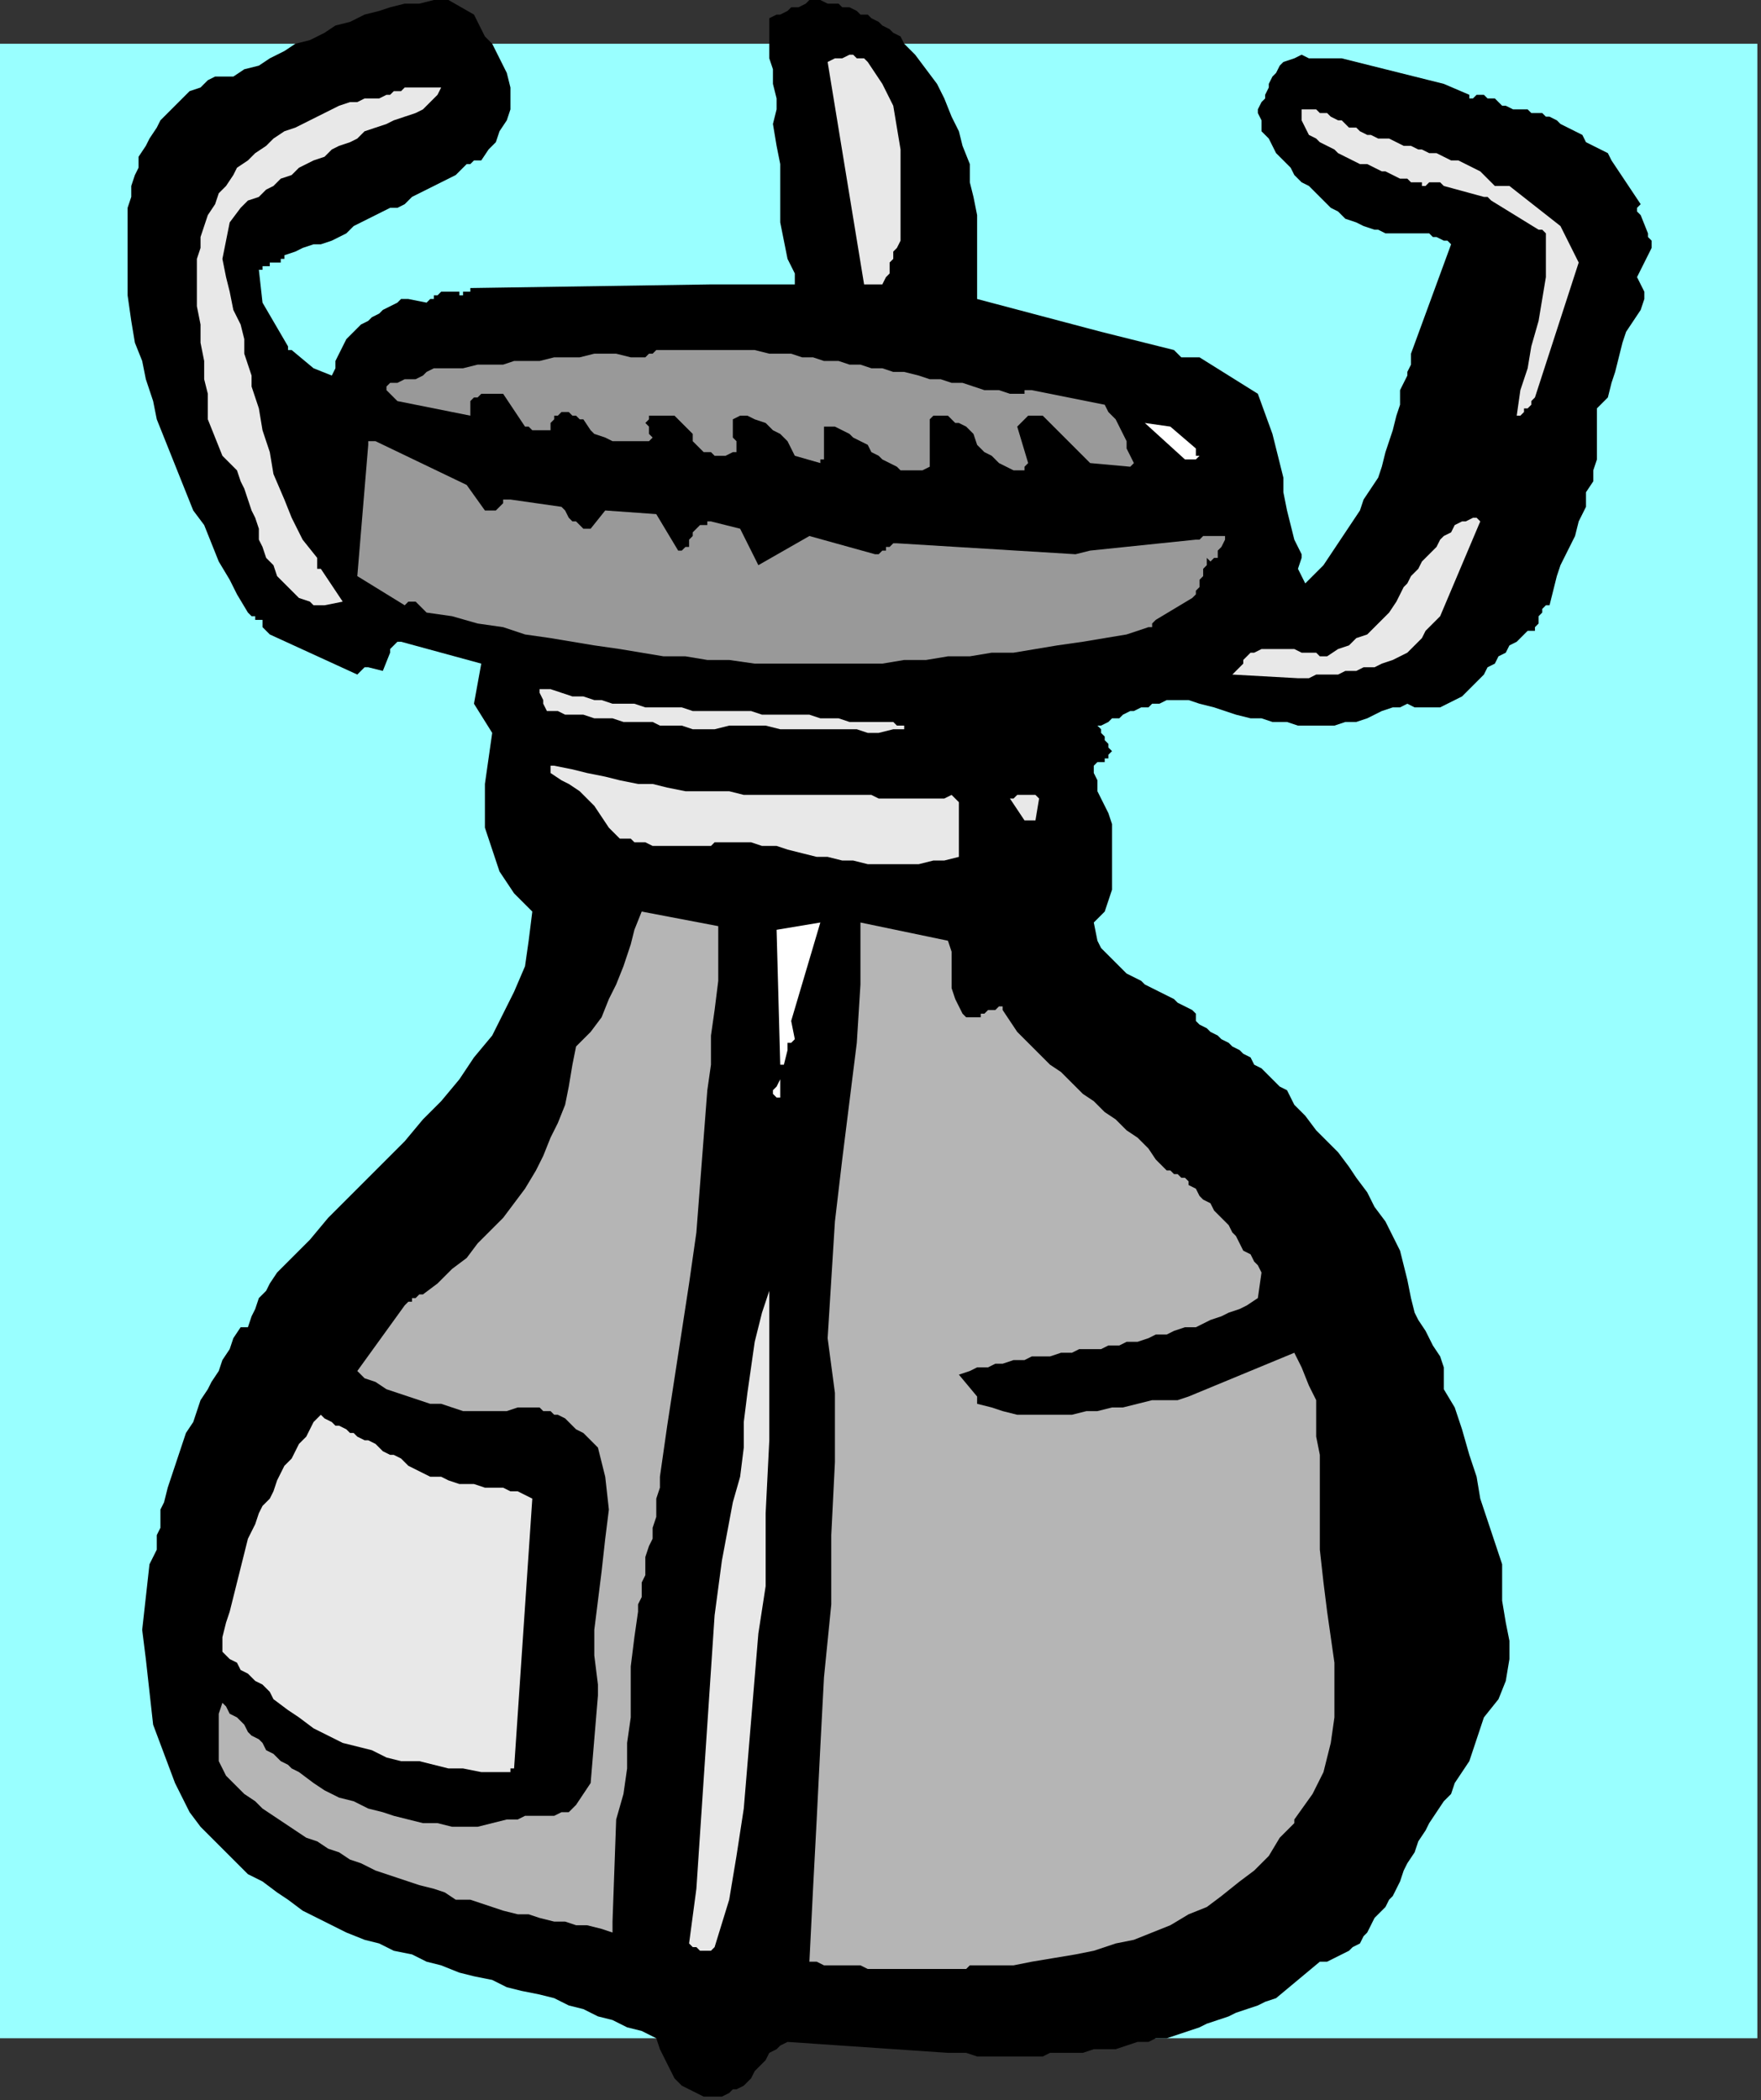
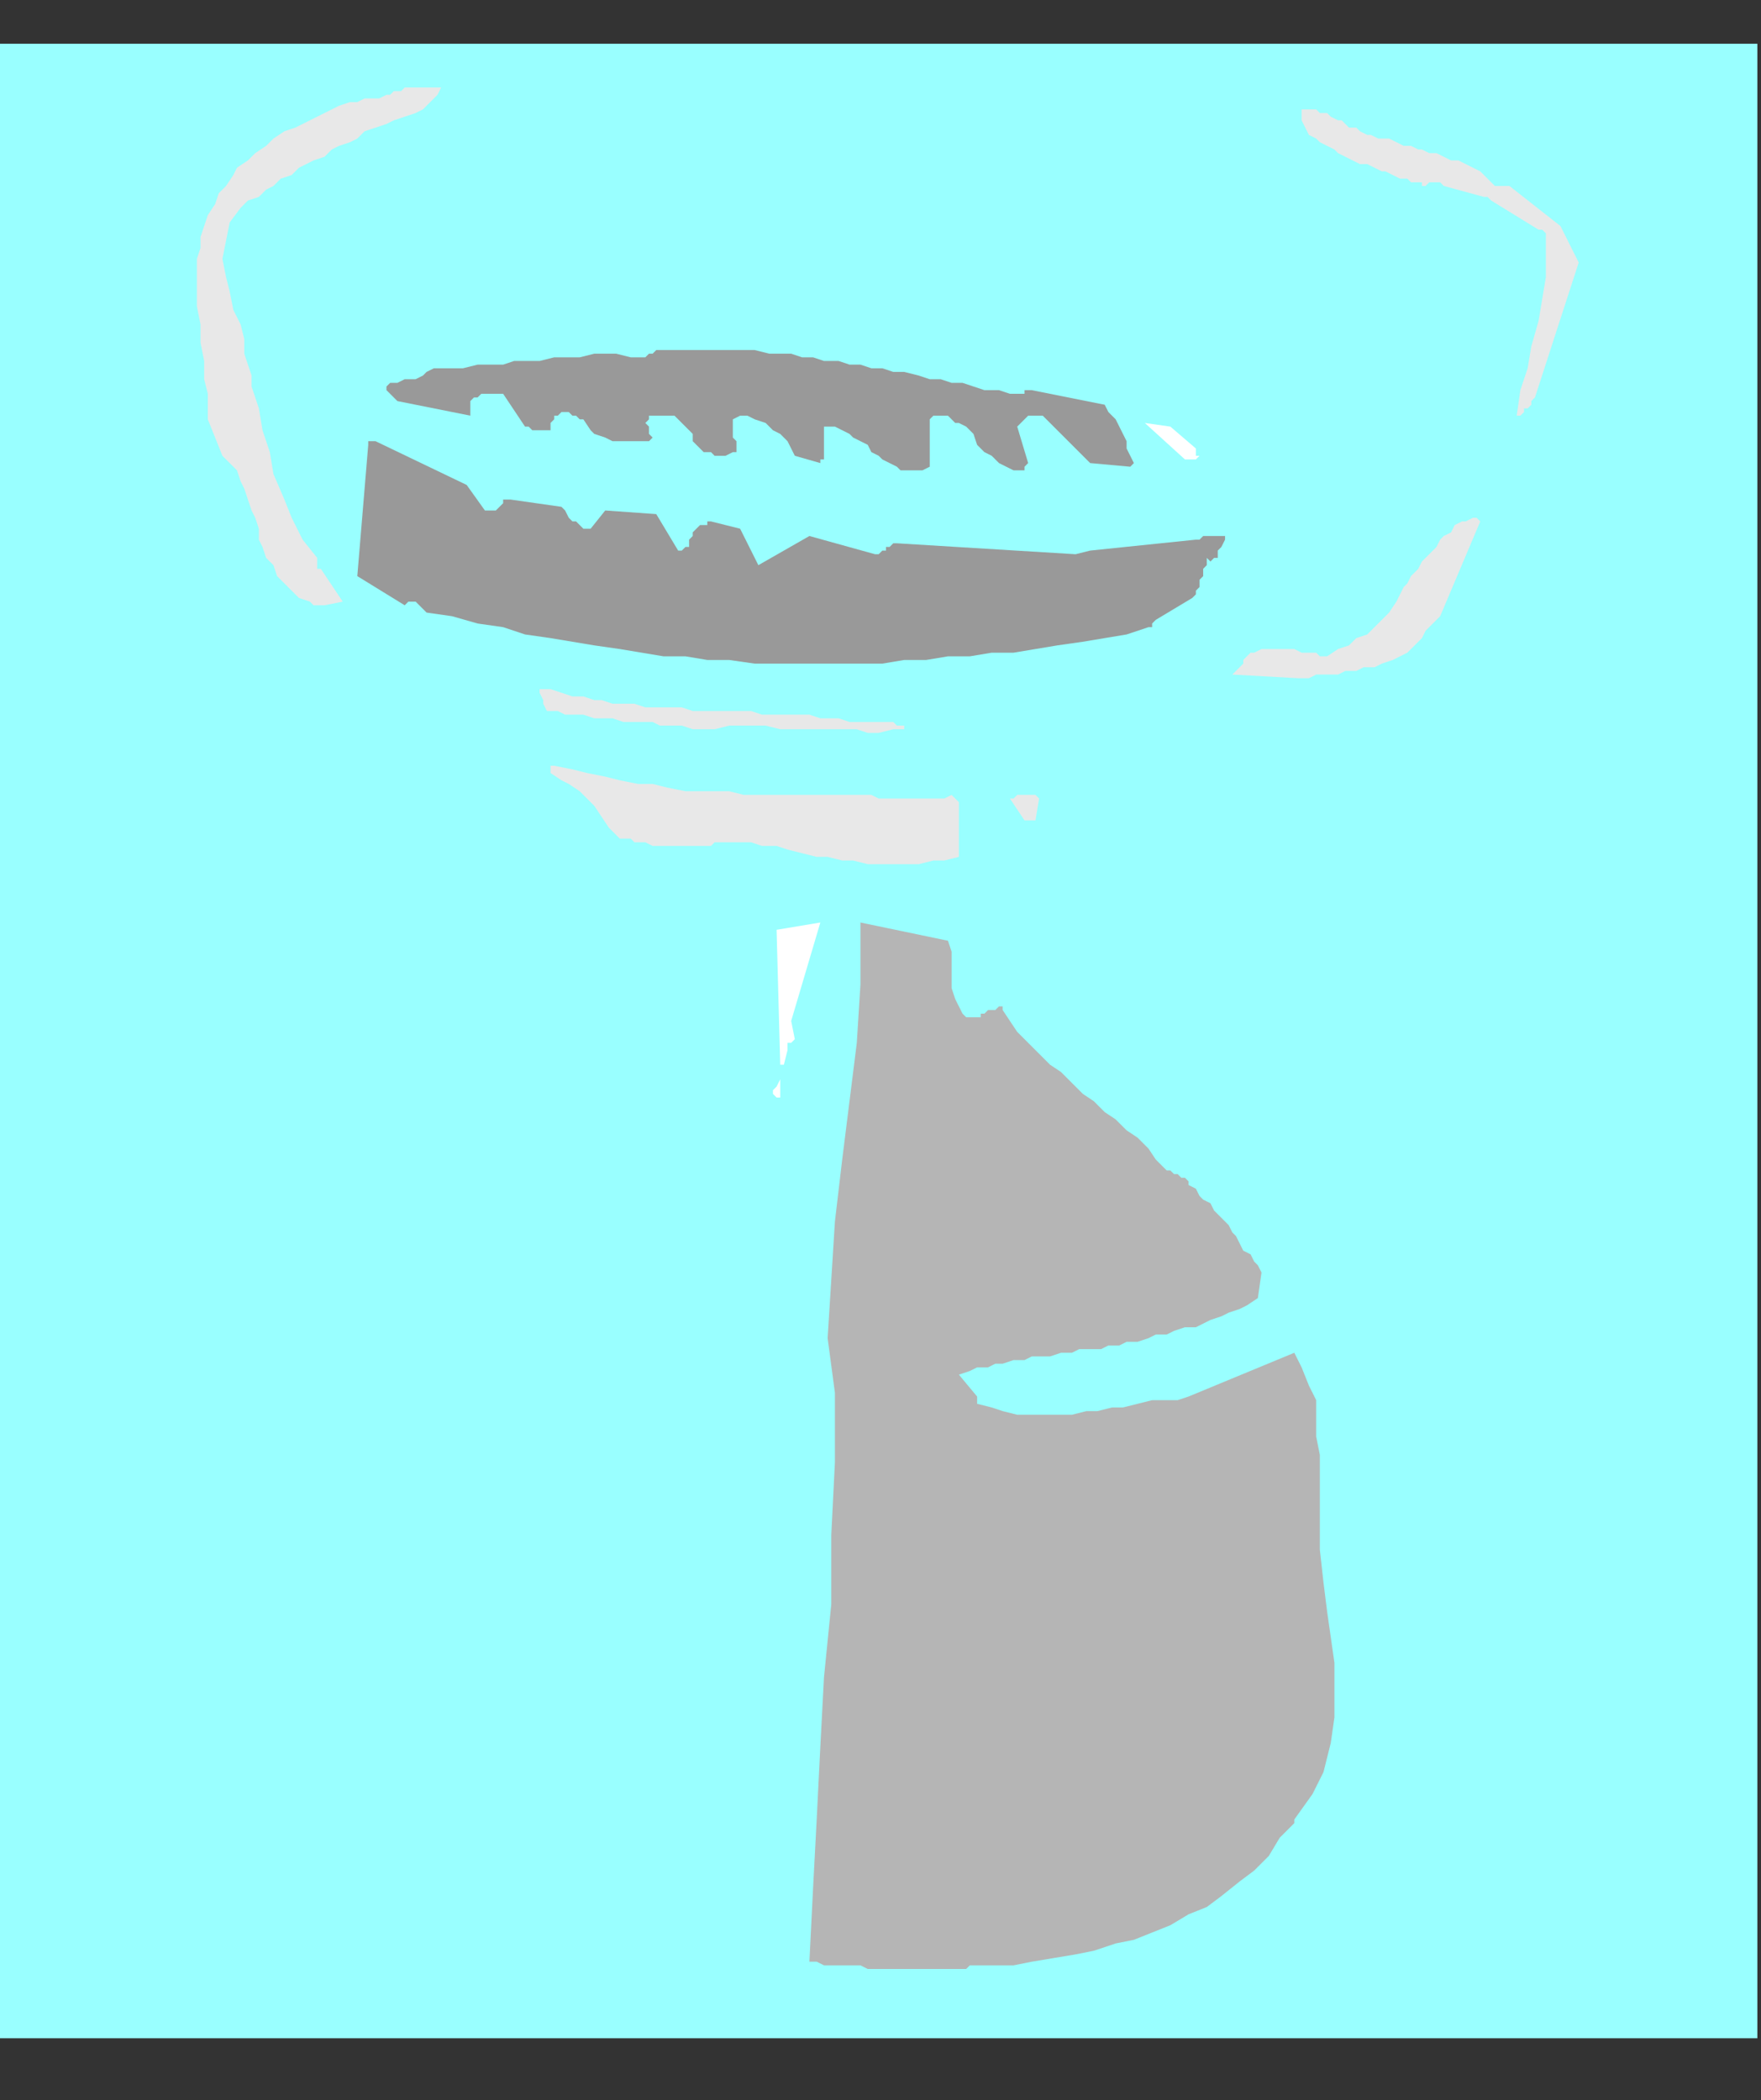
<svg xmlns="http://www.w3.org/2000/svg" xmlns:ns1="http://sodipodi.sourceforge.net/DTD/sodipodi-0.dtd" xmlns:ns2="http://www.inkscape.org/namespaces/inkscape" version="1.0" width="127.794mm" height="152.4mm" id="svg41" ns1:docname="COBJE098.WMF">
  <rect width="100%" height="100%" fill="#333333" stroke="none" />
  <ns1:namedview pagecolor="#ffffff" bordercolor="#666666" borderopacity="1" objecttolerance="10" gridtolerance="10" guidetolerance="10" ns2:pageopacity="0" ns2:pageshadow="2" ns2:window-width="640" ns2:window-height="480" id="namedview43" />
  <defs id="defs3">
    <pattern id="WMFhbasepattern" patternUnits="userSpaceOnUse" width="6" height="6" x="0" y="0" />
  </defs>
  <path style="fill:#99ffff;fill-rule:evenodd;fill-opacity:1;stroke:none;" d="  M 482,559   L 0,559   L 0,12   L 482,12   L 482,559  z " id="path5" />
-   <path style="fill:#000000;fill-rule:evenodd;fill-opacity:1;stroke:none;" d="  M 384,516   L 385,513   L 386,511   L 388,508   L 389,505   L 391,502   L 392,500   L 394,497   L 396,494   L 398,492   L 399,489   L 401,486   L 403,483   L 404,480   L 405,477   L 406,474   L 407,471   L 411,466   L 413,461   L 414,455   L 414,450   L 413,445   L 412,439   L 412,434   L 412,429   L 410,423   L 408,417   L 406,411   L 405,405   L 403,399   L 401,392   L 399,386   L 396,381   L 396,377   L 396,375   L 395,372   L 393,369   L 392,367   L 391,365   L 389,362   L 388,360   L 387,356   L 386,351   L 385,347   L 384,343   L 382,339   L 380,335   L 377,331   L 375,327   L 372,323   L 370,320   L 367,316   L 364,313   L 361,310   L 358,306   L 355,303   L 353,299   L 351,298   L 350,297   L 349,296   L 347,294   L 346,293   L 344,292   L 343,290   L 341,289   L 340,288   L 338,287   L 337,286   L 335,285   L 334,284   L 332,283   L 331,282   L 329,281   L 328,280   L 328,279   L 328,278   L 327,277   L 325,276   L 323,275   L 322,274   L 320,273   L 318,272   L 316,271   L 314,270   L 313,269   L 311,268   L 309,267   L 308,266   L 306,264   L 305,263   L 304,262   L 302,260   L 301,258   L 300,253   L 303,250   L 304,247   L 305,244   L 305,241   L 305,238   L 305,235   L 305,232   L 305,228   L 305,226   L 304,223   L 303,221   L 302,219   L 301,217   L 301,214   L 300,212   L 300,210   L 301,209   L 302,209   L 302,209   L 303,209   L 303,208   L 304,208   L 304,207   L 304,207   L 305,206   L 304,205   L 304,204   L 303,203   L 303,202   L 302,201   L 302,200   L 301,199   L 302,199   L 304,198   L 305,197   L 307,197   L 308,196   L 310,195   L 311,195   L 313,194   L 315,194   L 316,193   L 318,193   L 320,192   L 321,192   L 323,192   L 324,192   L 326,192   L 329,193   L 333,194   L 336,195   L 339,196   L 343,197   L 346,197   L 349,198   L 353,198   L 356,199   L 359,199   L 362,199   L 366,199   L 369,198   L 372,198   L 375,197   L 377,196   L 379,195   L 382,194   L 384,194   L 386,193   L 388,194   L 390,194   L 393,194   L 395,194   L 397,193   L 399,192   L 401,191   L 402,190   L 404,188   L 405,187   L 407,185   L 408,183   L 410,182   L 411,180   L 413,179   L 414,177   L 416,176   L 417,175   L 419,173   L 421,173   L 421,172   L 422,171   L 422,170   L 422,169   L 423,168   L 423,167   L 424,166   L 425,166   L 426,162   L 427,158   L 428,155   L 430,151   L 432,147   L 433,143   L 435,139   L 435,135   L 437,132   L 437,129   L 438,126   L 438,123   L 438,120   L 438,117   L 438,115   L 438,112   L 441,109   L 442,105   L 443,102   L 444,98   L 445,94   L 446,91   L 448,88   L 450,85   L 451,82   L 451,80   L 450,78   L 449,76   L 453,68   L 453,67   L 453,66   L 452,65   L 452,64   L 450,59   L 450,59   L 449,58   L 449,57   L 450,56   L 442,44   L 441,42   L 439,41   L 437,40   L 435,39   L 434,37   L 432,36   L 430,35   L 428,34   L 427,33   L 425,32   L 424,32   L 423,31   L 421,31   L 420,31   L 419,30   L 417,30   L 416,30   L 415,30   L 413,29   L 412,29   L 411,28   L 410,27   L 408,27   L 407,26   L 406,26   L 405,26   L 405,26   L 405,26   L 404,27   L 404,27   L 403,27   L 403,26   L 396,23   L 368,16   L 366,16   L 364,16   L 362,16   L 359,16   L 357,15   L 355,16   L 352,17   L 351,18   L 350,20   L 349,21   L 348,23   L 348,24   L 347,26   L 347,27   L 346,28   L 345,30   L 345,31   L 346,33   L 346,34   L 346,36   L 348,38   L 349,40   L 350,42   L 352,44   L 354,46   L 355,48   L 357,50   L 359,51   L 361,53   L 363,55   L 365,57   L 367,58   L 369,60   L 372,61   L 374,62   L 377,63   L 378,63   L 380,64   L 381,64   L 382,64   L 384,64   L 385,64   L 386,64   L 388,64   L 389,64   L 390,64   L 392,64   L 393,65   L 394,65   L 396,66   L 397,66   L 398,67   L 387,97   L 387,99   L 387,100   L 386,102   L 386,103   L 385,105   L 384,107   L 384,108   L 384,111   L 383,114   L 382,118   L 381,121   L 380,124   L 379,128   L 378,131   L 376,134   L 374,137   L 373,140   L 371,143   L 369,146   L 367,149   L 365,152   L 363,155   L 361,157   L 358,160   L 357,158   L 356,156   L 357,153   L 357,152   L 355,148   L 354,144   L 353,140   L 352,135   L 352,131   L 351,127   L 350,123   L 349,119   L 345,108   L 329,98   L 328,98   L 327,98   L 326,98   L 326,98   L 325,98   L 324,98   L 323,97   L 322,96   L 302,91   L 268,82   L 268,77   L 268,73   L 268,68   L 268,63   L 268,59   L 267,54   L 266,50   L 266,45   L 264,40   L 263,36   L 261,32   L 259,27   L 257,23   L 254,19   L 251,15   L 248,12   L 247,10   L 245,9   L 244,8   L 242,7   L 241,6   L 239,5   L 238,4   L 236,4   L 235,3   L 233,2   L 231,2   L 230,1   L 228,1   L 227,1   L 225,0   L 224,0   L 222,0   L 221,1   L 219,2   L 217,2   L 216,3   L 214,4   L 213,4   L 211,5   L 211,9   L 211,12   L 211,16   L 212,19   L 212,23   L 213,27   L 213,30   L 212,34   L 213,40   L 214,45   L 214,50   L 214,56   L 214,61   L 215,66   L 216,71   L 218,75   L 218,76   L 218,77   L 218,77   L 218,78   L 195,78   L 129,79   L 129,79   L 129,80   L 128,80   L 127,80   L 127,81   L 126,81   L 126,80   L 125,80   L 124,80   L 124,80   L 123,80   L 122,80   L 121,80   L 121,80   L 120,81   L 119,81   L 119,82   L 118,82   L 117,83   L 117,83   L 112,82   L 110,82   L 109,83   L 107,84   L 105,85   L 104,86   L 102,87   L 101,88   L 99,89   L 98,90   L 96,92   L 95,93   L 94,95   L 93,97   L 92,99   L 92,101   L 91,103   L 86,101   L 80,96   L 79,96   L 79,95   L 79,95   L 79,95   L 72,83   L 71,74   L 72,74   L 72,73   L 73,73   L 74,73   L 74,72   L 75,72   L 76,72   L 77,72   L 77,71   L 78,71   L 78,70   L 78,70   L 81,69   L 83,68   L 86,67   L 88,67   L 91,66   L 93,65   L 95,64   L 97,62   L 99,61   L 101,60   L 103,59   L 105,58   L 107,57   L 109,57   L 111,56   L 113,54   L 115,53   L 117,52   L 119,51   L 121,50   L 123,49   L 125,48   L 127,46   L 128,45   L 129,45   L 130,44   L 131,44   L 132,44   L 134,41   L 136,39   L 137,36   L 139,33   L 140,30   L 140,27   L 140,24   L 139,20   L 138,18   L 137,16   L 136,14   L 135,12   L 133,10   L 132,8   L 131,6   L 130,4   L 123,0   L 119,0   L 115,1   L 111,1   L 107,2   L 104,3   L 100,4   L 96,6   L 92,7   L 89,9   L 85,11   L 81,12   L 78,14   L 74,16   L 71,18   L 67,19   L 64,21   L 63,21   L 63,21   L 63,21   L 62,21   L 62,21   L 61,21   L 60,21   L 59,21   L 57,22   L 55,24   L 52,25   L 50,27   L 48,29   L 46,31   L 44,33   L 43,35   L 41,38   L 40,40   L 38,43   L 38,46   L 37,48   L 36,51   L 36,54   L 35,57   L 35,65   L 35,73   L 35,81   L 36,88   L 37,94   L 39,99   L 40,104   L 42,110   L 43,115   L 45,120   L 47,125   L 49,130   L 51,135   L 53,140   L 56,144   L 58,149   L 60,154   L 63,159   L 65,163   L 68,168   L 68,168   L 69,169   L 69,169   L 70,169   L 70,170   L 71,170   L 71,170   L 72,170   L 72,171   L 72,172   L 73,173   L 74,174   L 98,185   L 99,184   L 99,184   L 100,183   L 101,183   L 105,184   L 107,179   L 107,178   L 108,177   L 109,176   L 110,176   L 132,182   L 130,193   L 135,201   L 134,208   L 133,215   L 133,221   L 133,227   L 135,233   L 137,239   L 141,245   L 146,250   L 145,258   L 144,265   L 141,272   L 138,278   L 135,284   L 130,290   L 126,296   L 121,302   L 116,307   L 111,313   L 106,318   L 101,323   L 95,329   L 90,334   L 85,340   L 80,345   L 78,347   L 76,349   L 74,352   L 73,354   L 71,356   L 70,359   L 69,361   L 68,364   L 68,364   L 67,364   L 67,364   L 66,364   L 64,367   L 63,370   L 61,373   L 60,376   L 58,379   L 57,381   L 55,384   L 54,387   L 53,390   L 51,393   L 50,396   L 49,399   L 48,402   L 47,405   L 46,408   L 45,412   L 44,414   L 44,417   L 44,419   L 43,421   L 43,423   L 43,425   L 42,427   L 41,429   L 40,438   L 39,447   L 40,455   L 41,464   L 42,473   L 45,481   L 48,489   L 52,497   L 55,501   L 58,504   L 61,507   L 65,511   L 68,514   L 72,516   L 76,519   L 79,521   L 83,524   L 87,526   L 91,528   L 95,530   L 100,532   L 104,533   L 108,535   L 113,536   L 117,538   L 121,539   L 126,541   L 130,542   L 135,543   L 139,545   L 143,546   L 148,547   L 152,548   L 156,550   L 160,551   L 164,553   L 168,554   L 172,556   L 176,557   L 180,559   L 181,562   L 182,564   L 183,566   L 184,568   L 185,570   L 187,572   L 189,573   L 191,574   L 193,575   L 195,575   L 197,575   L 198,575   L 200,574   L 201,573   L 202,573   L 204,572   L 206,570   L 207,568   L 209,566   L 210,565   L 211,563   L 213,562   L 214,561   L 216,560   L 260,563   L 263,563   L 265,563   L 268,564   L 271,564   L 274,564   L 277,564   L 280,564   L 283,564   L 286,564   L 288,563   L 291,563   L 294,563   L 297,563   L 300,562   L 303,562   L 306,562   L 309,561   L 312,560   L 315,560   L 317,559   L 320,559   L 323,558   L 326,557   L 329,556   L 331,555   L 334,554   L 337,553   L 339,552   L 342,551   L 345,550   L 347,549   L 350,548   L 362,538   L 364,538   L 366,537   L 368,536   L 370,535   L 371,534   L 373,533   L 374,531   L 375,530   L 376,528   L 377,526   L 379,524   L 380,523   L 381,521   L 382,520   L 383,518   L 384,516  z " id="path7" />
  <path style="fill:#b5b5b5;fill-rule:evenodd;fill-opacity:1;stroke:none;" d="  M 355,499   L 360,492   L 363,486   L 365,478   L 366,471   L 366,464   L 366,456   L 365,449   L 364,442   L 363,434   L 362,425   L 362,417   L 362,409   L 362,404   L 362,399   L 361,394   L 361,389   L 361,384   L 359,380   L 357,375   L 355,371   L 326,383   L 323,384   L 319,384   L 316,384   L 312,385   L 308,386   L 305,386   L 301,387   L 298,387   L 294,388   L 290,388   L 287,388   L 283,388   L 279,388   L 275,387   L 272,386   L 268,385   L 268,385   L 268,385   L 268,384   L 268,383   L 263,377   L 266,376   L 268,375   L 271,375   L 273,374   L 275,374   L 278,373   L 281,373   L 283,372   L 286,372   L 288,372   L 291,371   L 294,371   L 296,370   L 299,370   L 302,370   L 304,369   L 307,369   L 309,368   L 312,368   L 315,367   L 317,366   L 320,366   L 322,365   L 325,364   L 328,364   L 330,363   L 332,362   L 335,361   L 337,360   L 340,359   L 342,358   L 345,356   L 346,349   L 345,347   L 344,346   L 343,344   L 341,343   L 340,341   L 339,339   L 338,338   L 337,336   L 336,335   L 334,333   L 333,332   L 332,330   L 330,329   L 329,328   L 328,326   L 326,325   L 326,324   L 325,323   L 324,323   L 323,322   L 322,322   L 322,322   L 321,321   L 320,321   L 317,318   L 315,315   L 312,312   L 309,310   L 306,307   L 303,305   L 300,302   L 297,300   L 294,297   L 291,294   L 288,292   L 285,289   L 282,286   L 279,283   L 277,280   L 275,277   L 275,276   L 274,276   L 273,277   L 272,277   L 271,277   L 270,278   L 269,278   L 269,279   L 269,279   L 268,279   L 268,279   L 267,279   L 266,279   L 266,279   L 265,279   L 264,278   L 263,276   L 262,274   L 261,271   L 261,268   L 261,266   L 261,263   L 261,261   L 260,258   L 236,253   L 236,270   L 235,286   L 233,302   L 231,318   L 229,335   L 228,351   L 227,367   L 229,382   L 229,401   L 228,421   L 228,440   L 226,460   L 225,479   L 224,499   L 223,518   L 222,538   L 224,538   L 226,539   L 228,539   L 230,539   L 232,539   L 234,539   L 236,539   L 238,540   L 240,540   L 242,540   L 244,540   L 246,540   L 248,540   L 250,540   L 252,540   L 254,540   L 256,540   L 258,540   L 259,540   L 260,540   L 262,540   L 263,540   L 265,540   L 266,539   L 267,539   L 269,539   L 270,539   L 272,539   L 273,539   L 275,539   L 276,539   L 278,539   L 283,538   L 289,537   L 295,536   L 300,535   L 306,533   L 311,532   L 316,530   L 321,528   L 326,525   L 331,523   L 335,520   L 340,516   L 344,513   L 348,509   L 351,504   L 355,500   L 355,499   L 355,499   L 355,499   L 355,499  z " id="path9" />
-   <path style="fill:#e8e8e8;fill-rule:evenodd;fill-opacity:1;stroke:none;" d="  M 196,534   L 200,521   L 202,509   L 204,496   L 205,484   L 206,472   L 207,460   L 208,448   L 210,435   L 210,415   L 211,395   L 211,374   L 211,354   L 209,360   L 207,368   L 206,375   L 205,382   L 204,390   L 204,397   L 203,405   L 201,412   L 198,428   L 196,443   L 195,458   L 194,473   L 193,488   L 192,503   L 191,518   L 189,533   L 190,534   L 191,534   L 191,534   L 192,535   L 193,535   L 194,535   L 195,535   L 195,535   L 196,534   L 196,534   L 196,534   L 196,534  z " id="path11" />
  <path style="fill:#e8e8e8;fill-rule:evenodd;fill-opacity:1;stroke:none;" d="  M 395,169   L 406,143   L 406,143   L 405,142   L 405,142   L 404,142   L 402,143   L 401,143   L 399,144   L 398,146   L 396,147   L 395,148   L 394,150   L 393,151   L 391,153   L 390,154   L 389,156   L 387,158   L 386,160   L 385,161   L 384,163   L 383,165   L 381,168   L 379,170   L 377,172   L 375,174   L 372,175   L 370,177   L 367,178   L 364,180   L 363,180   L 362,180   L 361,179   L 359,179   L 358,179   L 357,179   L 355,178   L 354,178   L 352,178   L 351,178   L 350,178   L 348,178   L 347,178   L 346,178   L 344,179   L 343,179   L 342,180   L 341,181   L 341,182   L 340,183   L 340,183   L 339,184   L 339,184   L 338,185   L 356,186   L 359,186   L 361,185   L 364,185   L 367,185   L 369,184   L 372,184   L 374,183   L 377,183   L 379,182   L 382,181   L 384,180   L 386,179   L 388,177   L 390,175   L 391,173   L 393,171   L 394,170   L 394,170   L 395,169   L 395,169  z " id="path13" />
  <path style="fill:#e8e8e8;fill-rule:evenodd;fill-opacity:1;stroke:none;" d="  M 421,109   L 433,72   L 428,62   L 414,51   L 413,51   L 412,51   L 411,51   L 410,51   L 409,50   L 407,48   L 406,47   L 404,46   L 402,45   L 400,44   L 398,44   L 396,43   L 394,42   L 392,42   L 390,41   L 389,41   L 387,40   L 385,40   L 383,39   L 381,38   L 379,38   L 378,38   L 376,37   L 375,37   L 373,36   L 372,35   L 370,35   L 369,34   L 368,33   L 367,33   L 365,32   L 364,31   L 362,31   L 361,30   L 360,30   L 358,30   L 357,30   L 357,31   L 357,32   L 357,33   L 358,35   L 359,37   L 361,38   L 362,39   L 364,40   L 366,41   L 367,42   L 369,43   L 371,44   L 373,45   L 375,45   L 377,46   L 379,47   L 380,47   L 382,48   L 384,49   L 385,49   L 386,49   L 387,50   L 388,50   L 389,50   L 390,50   L 390,51   L 391,51   L 392,50   L 392,50   L 393,50   L 393,50   L 394,50   L 394,50   L 395,50   L 396,51   L 407,54   L 407,54   L 408,54   L 408,54   L 409,55   L 422,63   L 422,63   L 423,63   L 423,63   L 424,64   L 424,70   L 424,76   L 423,82   L 422,88   L 420,95   L 419,101   L 417,107   L 416,114   L 417,114   L 417,114   L 418,113   L 418,112   L 419,112   L 420,111   L 420,110   L 421,109  z " id="path15" />
-   <path style="fill:#b5b5b5;fill-rule:evenodd;fill-opacity:1;stroke:none;" d="  M 168,527   L 169,499   L 171,492   L 172,485   L 172,478   L 173,471   L 173,464   L 173,457   L 174,449   L 175,442   L 175,440   L 176,438   L 176,436   L 176,434   L 177,432   L 177,430   L 177,429   L 177,427   L 178,424   L 179,422   L 179,419   L 180,416   L 180,413   L 180,411   L 181,408   L 181,405   L 183,391   L 185,378   L 187,365   L 189,352   L 191,338   L 192,325   L 193,312   L 194,299   L 195,292   L 195,284   L 196,277   L 197,269   L 197,265   L 197,261   L 197,258   L 197,254   L 176,250   L 174,255   L 173,259   L 171,265   L 169,270   L 167,274   L 165,279   L 162,283   L 158,287   L 157,292   L 156,298   L 155,303   L 153,308   L 151,312   L 149,317   L 147,321   L 144,326   L 141,330   L 138,334   L 135,337   L 131,341   L 128,345   L 124,348   L 120,352   L 116,355   L 115,355   L 114,356   L 114,356   L 113,356   L 113,357   L 112,357   L 112,357   L 111,358   L 98,376   L 100,378   L 103,379   L 106,381   L 109,382   L 112,383   L 115,384   L 118,385   L 121,385   L 124,386   L 127,387   L 130,387   L 133,387   L 136,387   L 139,387   L 142,386   L 144,386   L 145,386   L 147,386   L 148,386   L 149,387   L 151,387   L 152,388   L 153,388   L 155,389   L 156,390   L 157,391   L 158,392   L 160,393   L 161,394   L 162,395   L 163,396   L 164,397   L 166,405   L 167,414   L 166,422   L 165,431   L 164,439   L 163,447   L 163,454   L 164,462   L 164,463   L 164,464   L 164,465   L 164,465   L 162,489   L 158,495   L 156,497   L 154,497   L 152,498   L 150,498   L 148,498   L 146,498   L 144,498   L 142,499   L 139,499   L 135,500   L 131,501   L 128,501   L 124,501   L 120,500   L 116,500   L 112,499   L 108,498   L 105,497   L 101,496   L 97,494   L 93,493   L 89,491   L 86,489   L 82,486   L 80,485   L 79,484   L 77,483   L 76,482   L 75,481   L 73,480   L 72,478   L 71,477   L 69,476   L 68,475   L 67,473   L 66,472   L 65,471   L 63,470   L 62,468   L 61,467   L 60,470   L 60,474   L 60,477   L 60,480   L 60,483   L 62,487   L 64,489   L 67,492   L 70,494   L 72,496   L 75,498   L 78,500   L 81,502   L 84,504   L 87,505   L 90,507   L 93,508   L 96,510   L 99,511   L 103,513   L 106,514   L 109,515   L 112,516   L 115,517   L 119,518   L 122,519   L 125,521   L 129,521   L 132,522   L 135,523   L 138,524   L 142,525   L 145,525   L 148,526   L 152,527   L 155,527   L 158,528   L 161,528   L 165,529   L 168,530   L 168,529   L 168,528   L 168,528   L 168,527  z " id="path17" />
  <path style="fill:#999999;fill-rule:evenodd;fill-opacity:1;stroke:none;" d="  M 327,164   L 328,163   L 328,162   L 329,161   L 329,159   L 330,158   L 330,156   L 331,155   L 331,153   L 331,153   L 332,154   L 333,153   L 334,153   L 334,151   L 335,150   L 336,148   L 336,147   L 334,147   L 333,147   L 333,147   L 332,147   L 331,147   L 330,147   L 329,148   L 328,148   L 299,151   L 295,152   L 246,149   L 245,149   L 245,149   L 244,150   L 243,150   L 243,151   L 242,151   L 241,152   L 240,152   L 222,147   L 208,155   L 203,145   L 195,143   L 194,143   L 194,144   L 193,144   L 192,144   L 191,145   L 191,145   L 190,146   L 190,146   L 190,147   L 189,148   L 189,149   L 189,150   L 188,150   L 188,150   L 187,151   L 186,151   L 180,141   L 166,140   L 162,145   L 161,145   L 160,145   L 159,144   L 158,143   L 157,143   L 156,142   L 155,140   L 154,139   L 140,137   L 139,137   L 138,137   L 138,138   L 137,139   L 137,139   L 136,140   L 136,140   L 135,140   L 134,140   L 134,140   L 133,140   L 133,140   L 128,133   L 103,121   L 102,121   L 102,121   L 101,121   L 101,122   L 98,158   L 111,166   L 111,166   L 112,165   L 113,165   L 114,165   L 117,168   L 124,169   L 131,171   L 138,172   L 144,174   L 151,175   L 157,176   L 163,177   L 170,178   L 176,179   L 182,180   L 188,180   L 194,181   L 200,181   L 207,182   L 213,182   L 219,182   L 225,182   L 231,182   L 236,182   L 242,182   L 248,181   L 254,181   L 260,180   L 266,180   L 272,179   L 278,179   L 284,178   L 290,177   L 297,176   L 303,175   L 309,174   L 315,172   L 315,172   L 316,172   L 316,171   L 317,170   L 327,164  z " id="path19" />
-   <path style="fill:#e8e8e8;fill-rule:evenodd;fill-opacity:1;stroke:none;" d="  M 141,485   L 146,411   L 144,410   L 142,409   L 140,409   L 138,408   L 135,408   L 133,408   L 130,407   L 128,407   L 126,407   L 123,406   L 121,405   L 118,405   L 116,404   L 114,403   L 112,402   L 110,400   L 108,399   L 107,399   L 105,398   L 104,397   L 103,396   L 101,395   L 100,395   L 98,394   L 97,393   L 96,393   L 95,392   L 93,391   L 92,391   L 91,390   L 89,389   L 88,388   L 86,390   L 85,392   L 84,394   L 82,396   L 81,398   L 80,400   L 78,402   L 77,404   L 76,406   L 75,409   L 74,411   L 72,413   L 71,415   L 70,418   L 69,420   L 68,422   L 67,426   L 66,430   L 65,434   L 64,438   L 63,442   L 62,445   L 61,449   L 61,453   L 63,455   L 65,456   L 66,458   L 68,459   L 70,461   L 72,462   L 74,464   L 75,466   L 79,469   L 82,471   L 86,474   L 90,476   L 94,478   L 98,479   L 102,480   L 106,482   L 110,483   L 115,483   L 119,484   L 123,485   L 127,485   L 132,486   L 136,486   L 140,486   L 140,486   L 140,485   L 141,485   L 141,485  z " id="path21" />
  <path style="fill:#e8e8e8;fill-rule:evenodd;fill-opacity:1;stroke:none;" d="  M 284,225   L 285,219   L 284,218   L 283,218   L 282,218   L 281,218   L 280,218   L 279,218   L 278,219   L 277,219   L 281,225   L 282,225   L 283,225   L 284,225   L 284,225  z " id="path23" />
  <path style="fill:#ffffff;fill-rule:evenodd;fill-opacity:1;stroke:none;" d="  M 328,125   L 328,124   L 328,124   L 328,124   L 328,123   L 321,117   L 314,116   L 325,126   L 326,126   L 327,126   L 328,126   L 329,125   L 328,125   L 328,125   L 328,125   L 328,125  z " id="path25" />
  <path style="fill:#e8e8e8;fill-rule:evenodd;fill-opacity:1;stroke:none;" d="  M 263,234   L 263,220   L 263,220   L 262,219   L 262,219   L 261,218   L 259,219   L 256,219   L 254,219   L 251,219   L 249,219   L 246,219   L 244,219   L 241,219   L 239,218   L 236,218   L 234,218   L 231,218   L 229,218   L 226,218   L 224,218   L 221,218   L 217,218   L 213,218   L 209,218   L 204,218   L 200,217   L 196,217   L 192,217   L 188,217   L 183,216   L 179,215   L 175,215   L 170,214   L 166,213   L 161,212   L 157,211   L 152,210   L 152,210   L 151,210   L 151,211   L 151,212   L 154,214   L 156,215   L 159,217   L 161,219   L 163,221   L 165,224   L 167,227   L 170,230   L 171,230   L 173,230   L 174,231   L 176,231   L 177,231   L 179,232   L 180,232   L 182,232   L 183,232   L 185,232   L 186,232   L 188,232   L 189,232   L 191,232   L 192,232   L 194,232   L 195,232   L 196,231   L 198,231   L 199,231   L 201,231   L 202,231   L 204,231   L 206,231   L 209,232   L 213,232   L 216,233   L 220,234   L 224,235   L 227,235   L 231,236   L 234,236   L 238,237   L 241,237   L 245,237   L 249,237   L 252,237   L 256,236   L 259,236   L 263,235   L 263,235   L 263,234   L 263,234   L 263,234  z " id="path27" />
  <path style="fill:#ffffff;fill-rule:evenodd;fill-opacity:1;stroke:none;" d="  M 214,301   L 214,296   L 213,298   L 212,299   L 212,300   L 213,301   L 213,301   L 213,301   L 214,301   L 214,301  z " id="path29" />
  <path style="fill:#999999;fill-rule:evenodd;fill-opacity:1;stroke:none;" d="  M 311,127   L 310,125   L 309,123   L 309,121   L 308,119   L 307,117   L 306,115   L 304,113   L 303,111   L 283,107   L 282,107   L 281,107   L 281,108   L 280,108   L 277,108   L 274,107   L 270,107   L 267,106   L 264,105   L 261,105   L 258,104   L 255,104   L 252,103   L 248,102   L 245,102   L 242,101   L 239,101   L 236,100   L 233,100   L 230,99   L 226,99   L 223,98   L 220,98   L 217,97   L 214,97   L 211,97   L 207,96   L 204,96   L 201,96   L 198,96   L 195,96   L 192,96   L 189,96   L 186,96   L 183,96   L 180,96   L 179,97   L 178,97   L 177,98   L 176,98   L 173,98   L 169,97   L 166,97   L 163,97   L 159,98   L 156,98   L 152,98   L 148,99   L 145,99   L 141,99   L 138,100   L 134,100   L 131,100   L 127,101   L 124,101   L 121,101   L 119,101   L 117,102   L 116,103   L 114,104   L 113,104   L 111,104   L 109,105   L 108,105   L 107,105   L 107,105   L 106,106   L 106,107   L 109,110   L 129,114   L 129,113   L 129,112   L 129,111   L 129,110   L 130,109   L 131,109   L 132,108   L 133,108   L 134,108   L 136,108   L 137,108   L 138,108   L 144,117   L 145,117   L 145,117   L 146,118   L 146,118   L 151,118   L 151,117   L 151,116   L 152,115   L 152,114   L 153,114   L 154,113   L 155,113   L 156,113   L 157,114   L 158,114   L 159,115   L 160,115   L 162,118   L 163,119   L 166,120   L 168,121   L 170,121   L 173,121   L 175,121   L 178,121   L 179,120   L 178,119   L 178,117   L 177,116   L 178,115   L 178,114   L 179,114   L 180,114   L 185,114   L 188,117   L 189,118   L 190,119   L 190,121   L 191,122   L 192,123   L 193,124   L 195,124   L 196,125   L 198,125   L 199,125   L 201,124   L 202,124   L 202,123   L 202,121   L 201,120   L 201,118   L 201,117   L 201,116   L 201,115   L 203,114   L 205,114   L 207,115   L 210,116   L 212,118   L 214,119   L 216,121   L 217,123   L 218,125   L 225,127   L 225,127   L 225,126   L 226,126   L 226,126   L 226,118   L 226,118   L 226,118   L 226,117   L 227,117   L 229,117   L 231,118   L 233,119   L 234,120   L 236,121   L 238,122   L 239,124   L 241,125   L 242,126   L 244,127   L 246,128   L 247,129   L 249,129   L 251,129   L 253,129   L 255,128   L 255,115   L 256,114   L 257,114   L 258,114   L 260,114   L 261,115   L 262,116   L 263,116   L 265,117   L 267,119   L 268,122   L 270,124   L 272,125   L 274,127   L 276,128   L 278,129   L 280,129   L 281,129   L 281,128   L 281,128   L 282,127   L 279,117   L 280,116   L 281,115   L 281,115   L 282,114   L 283,114   L 284,114   L 285,114   L 286,114   L 299,127   L 310,128   L 310,128   L 310,128   L 310,128   L 311,127  z " id="path31" />
  <path style="fill:#ffffff;fill-rule:evenodd;fill-opacity:1;stroke:none;" d="  M 215,292   L 216,288   L 216,287   L 216,286   L 217,286   L 218,285   L 217,280   L 225,253   L 213,255   L 214,292   L 214,292   L 214,292   L 214,292   L 215,292  z " id="path33" />
  <path style="fill:#e8e8e8;fill-rule:evenodd;fill-opacity:1;stroke:none;" d="  M 248,199   L 246,199   L 245,198   L 243,198   L 242,198   L 240,198   L 239,198   L 237,198   L 236,198   L 233,198   L 230,197   L 228,197   L 225,197   L 222,196   L 220,196   L 217,196   L 214,196   L 212,196   L 209,196   L 206,195   L 204,195   L 201,195   L 198,195   L 196,195   L 193,195   L 190,195   L 187,194   L 185,194   L 182,194   L 179,194   L 177,194   L 174,193   L 171,193   L 168,193   L 165,192   L 163,192   L 160,191   L 157,191   L 154,190   L 151,189   L 148,189   L 148,190   L 149,192   L 149,193   L 150,195   L 153,195   L 155,196   L 158,196   L 160,196   L 163,197   L 166,197   L 168,197   L 171,198   L 174,198   L 176,198   L 179,198   L 181,199   L 184,199   L 187,199   L 190,200   L 192,200   L 196,200   L 200,199   L 203,199   L 207,199   L 210,199   L 214,200   L 218,200   L 221,200   L 225,200   L 228,200   L 231,200   L 235,200   L 238,201   L 241,201   L 245,200   L 248,200   L 248,200   L 248,200   L 248,199   L 248,199  z " id="path35" />
-   <path style="fill:#e8e8e8;fill-rule:evenodd;fill-opacity:1;stroke:none;" d="  M 242,78   L 243,76   L 244,75   L 244,74   L 244,72   L 245,71   L 245,69   L 246,68   L 247,66   L 247,60   L 247,54   L 247,47   L 247,41   L 246,35   L 245,29   L 242,23   L 238,17   L 237,16   L 235,16   L 234,15   L 233,15   L 231,16   L 230,16   L 229,16   L 227,17   L 237,78   L 242,78   L 242,78   L 242,78   L 242,78   L 242,78  z " id="path37" />
  <path style="fill:#e8e8e8;fill-rule:evenodd;fill-opacity:1;stroke:none;" d="  M 94,165   L 88,156   L 87,156   L 87,155   L 87,154   L 87,153   L 83,148   L 80,142   L 78,137   L 75,130   L 74,124   L 72,118   L 71,112   L 69,106   L 69,103   L 68,100   L 67,97   L 67,93   L 66,89   L 64,85   L 63,80   L 62,76   L 61,71   L 62,66   L 63,61   L 66,57   L 68,55   L 71,54   L 73,52   L 75,51   L 77,49   L 80,48   L 82,46   L 84,45   L 86,44   L 89,43   L 91,41   L 93,40   L 96,39   L 98,38   L 100,36   L 103,35   L 106,34   L 108,33   L 111,32   L 114,31   L 116,30   L 118,28   L 120,26   L 121,24   L 119,24   L 118,24   L 116,24   L 115,24   L 114,24   L 112,24   L 111,24   L 110,25   L 108,25   L 107,26   L 106,26   L 104,27   L 103,27   L 101,27   L 100,27   L 98,28   L 96,28   L 93,29   L 91,30   L 89,31   L 87,32   L 85,33   L 83,34   L 81,35   L 78,36   L 75,38   L 73,40   L 70,42   L 68,44   L 65,46   L 64,48   L 62,51   L 60,53   L 59,56   L 57,59   L 56,62   L 55,65   L 55,68   L 54,71   L 54,74   L 54,79   L 54,84   L 55,89   L 55,94   L 56,99   L 56,104   L 57,108   L 57,113   L 57,114   L 57,114   L 57,115   L 57,115   L 61,125   L 61,125   L 62,126   L 62,126   L 63,127   L 65,129   L 66,132   L 67,134   L 68,137   L 69,140   L 70,142   L 71,145   L 71,148   L 72,150   L 73,153   L 75,155   L 76,158   L 78,160   L 80,162   L 82,164   L 85,165   L 86,166   L 86,166   L 87,166   L 88,166   L 88,166   L 89,166   L 89,166   L 89,166   L 94,165   L 94,165   L 94,165   L 94,165   L 94,165  z " id="path39" />
</svg>